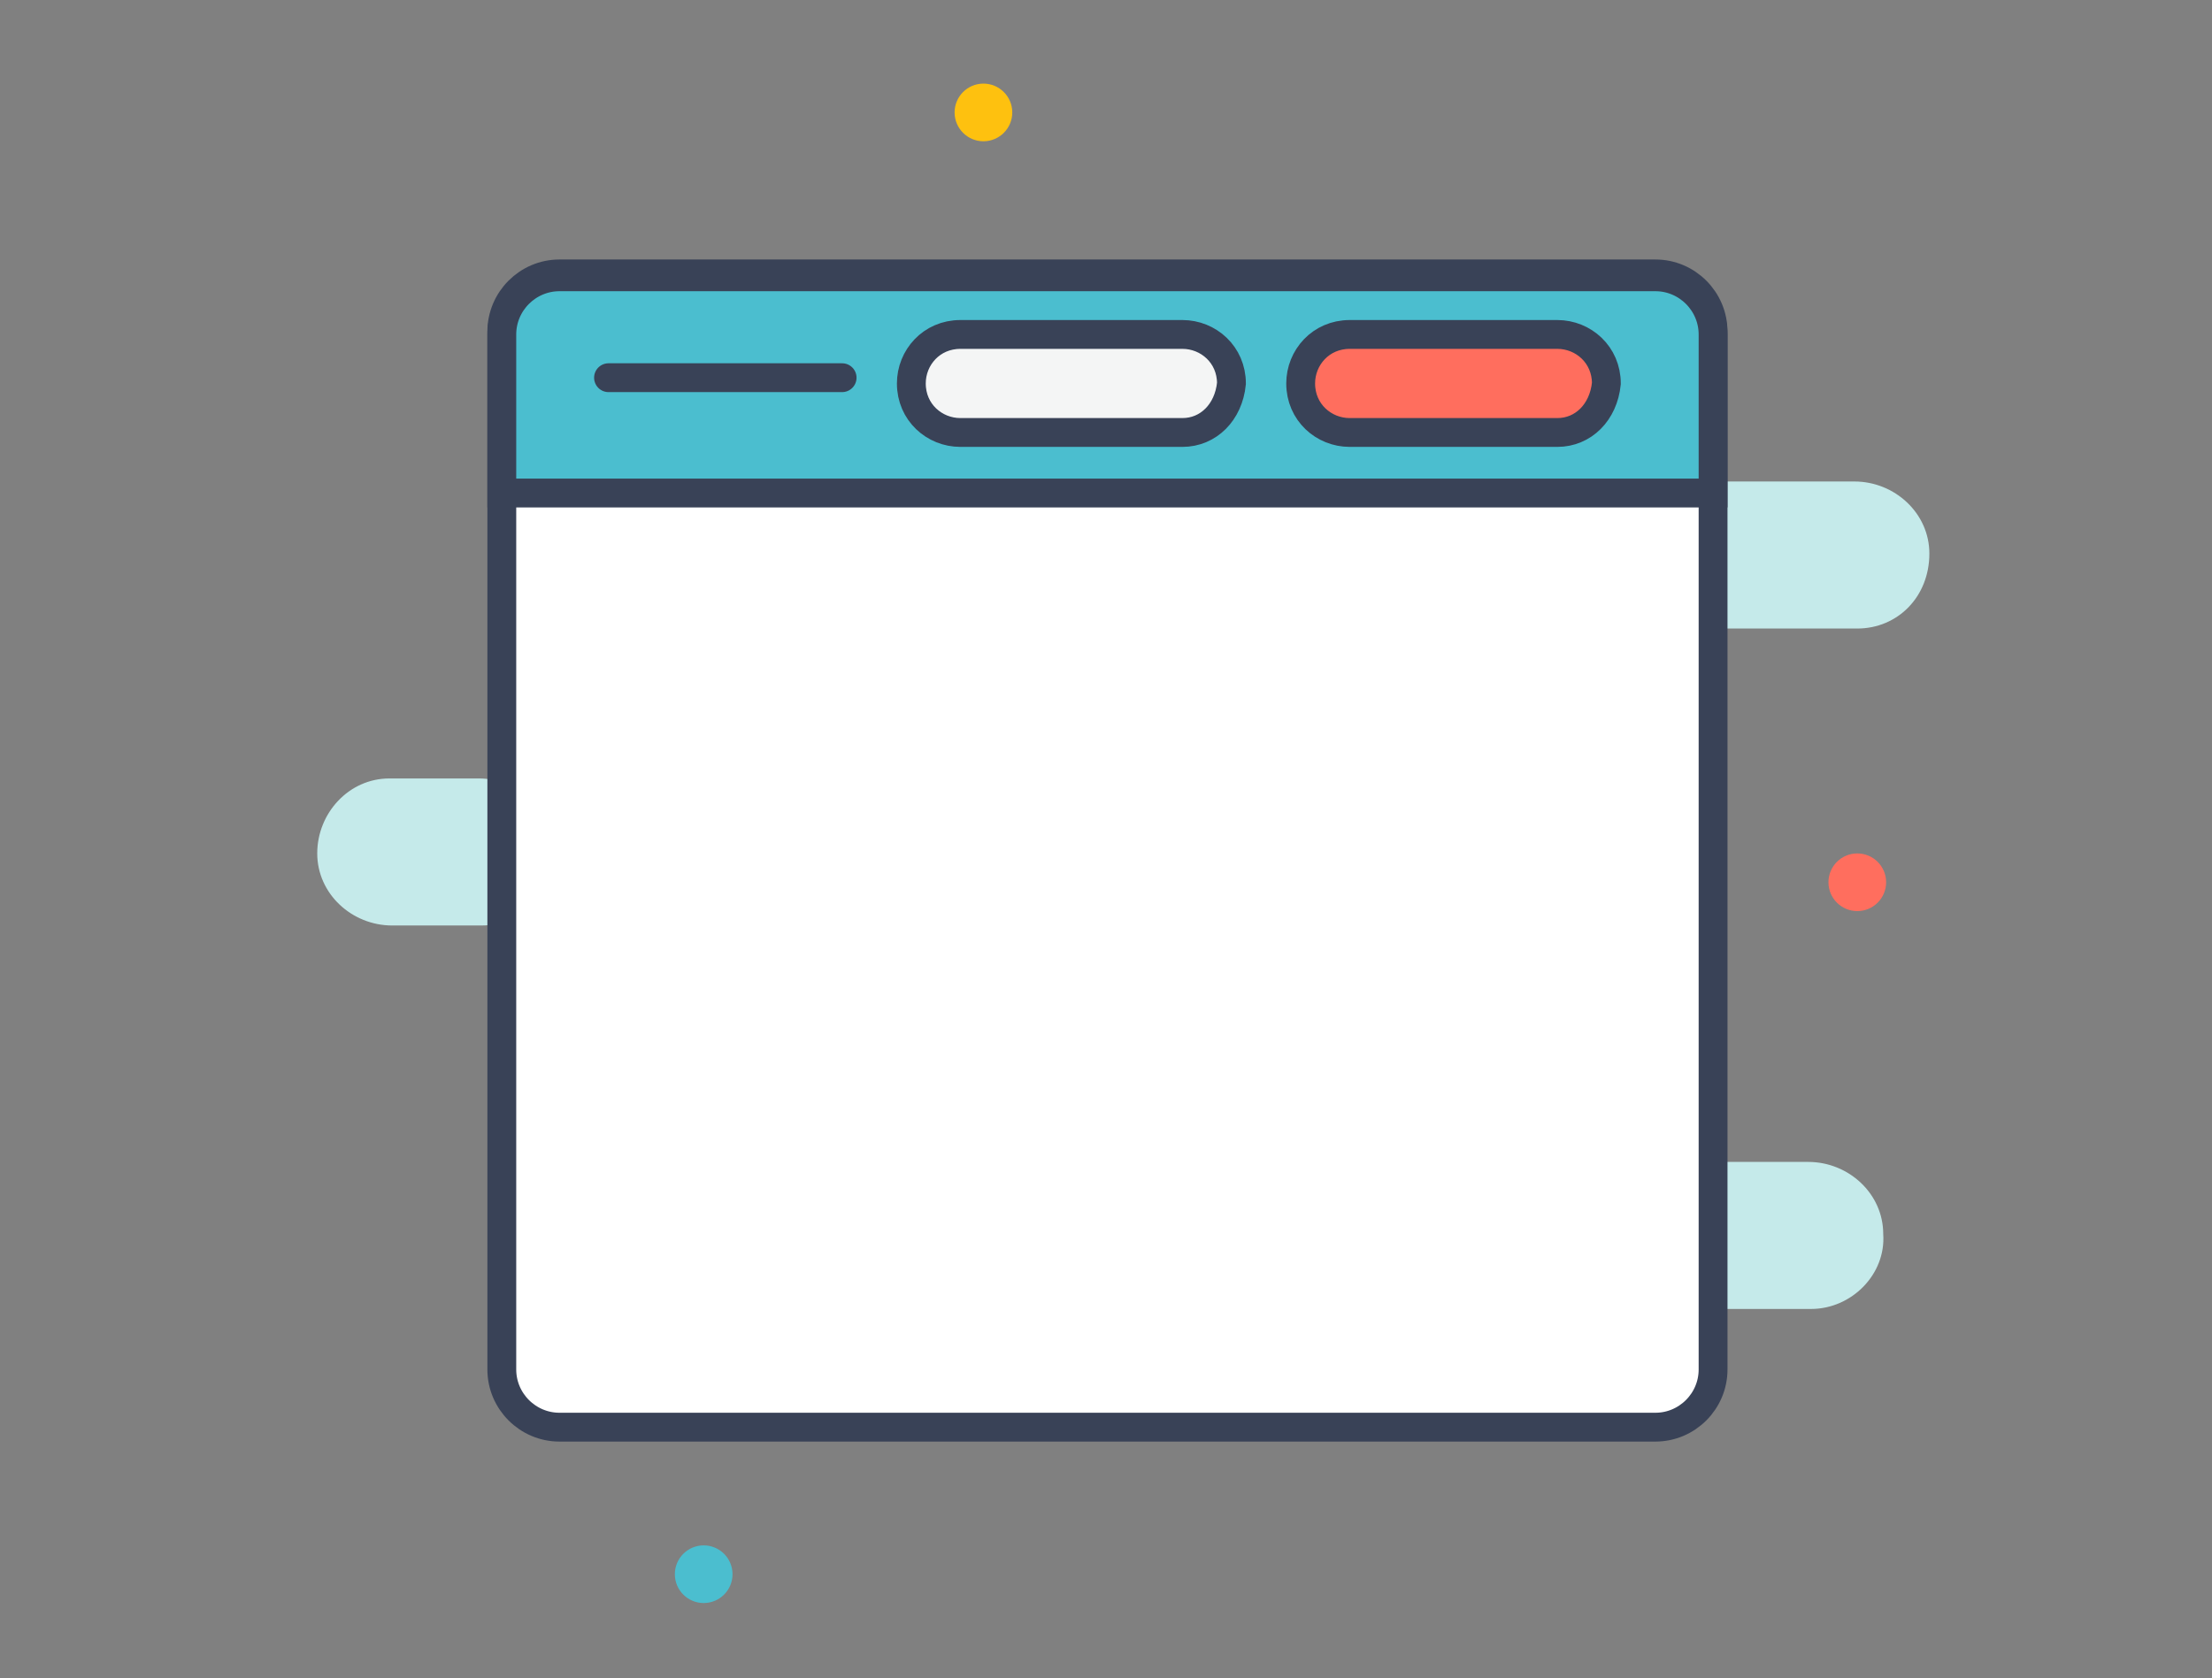
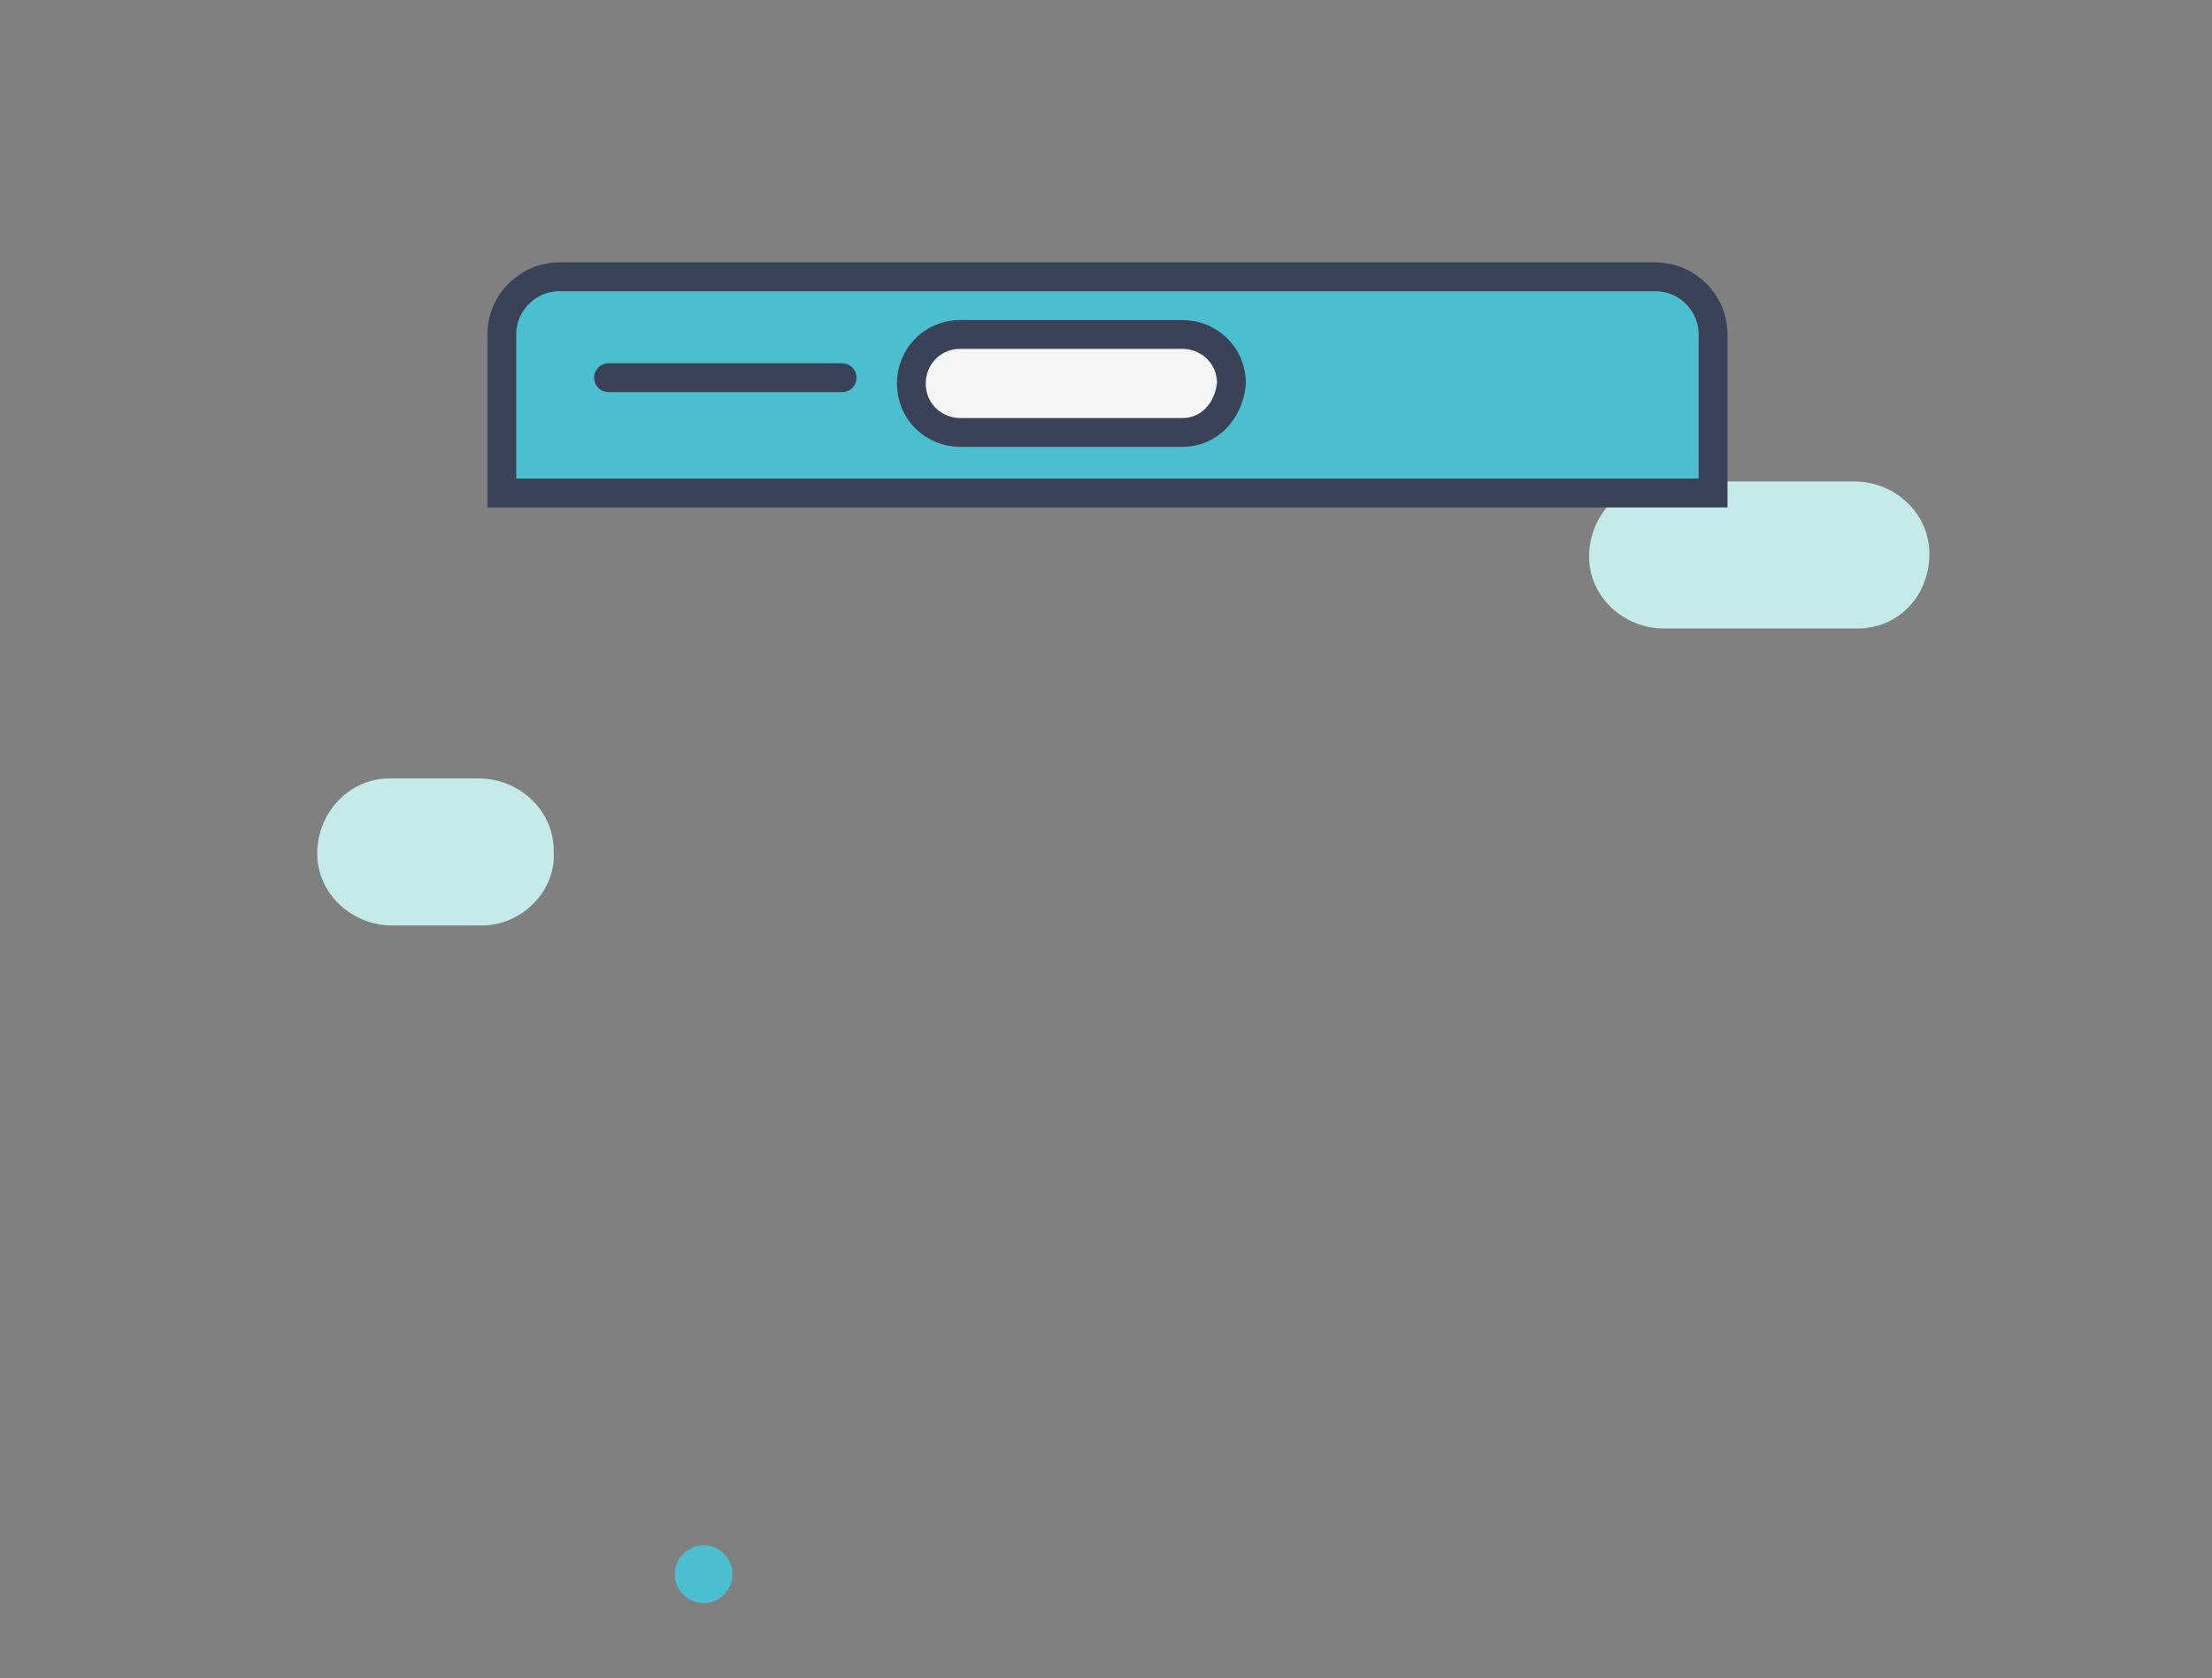
<svg xmlns="http://www.w3.org/2000/svg" id="Layer_1" x="0px" y="0px" viewBox="0 0 76.7 58.2" style="enable-background:new 0 0 76.7 58.2;" xml:space="preserve">
  <rect x="0" y="0" width="76.7" height="58.2" fill="#808080" stroke="none" />
  <style type="text/css"> .st0{fill:#C5EAEA;} .st1{fill:#4BBECF;} .st2{fill:#FF6E5E;} .st3{fill:#FEC10F;} .st4{fill:#FFFFFF;stroke:#394257;stroke-miterlimit:10;} .st5{fill:#4BBECF;stroke:#394257;stroke-miterlimit:10;} .st6{fill:#F4F5F5;stroke:#394257;stroke-miterlimit:10;} .st7{fill:#FF6E5E;stroke:#394257;stroke-miterlimit:10;} .st8{fill:#F4F5F5;stroke:#394257;stroke-linecap:round;stroke-miterlimit:10;} </style>
  <path class="st0" d="M64.4,21.8l-6.7,0c-1.4,0-2.6-1.1-2.6-2.5v0c0-1.4,1.1-2.6,2.5-2.6l6.7,0c1.4,0,2.6,1.1,2.6,2.5v0 C66.9,20.7,65.8,21.8,64.4,21.8z" />
-   <path class="st0" d="M62.8,45.4l-6.7,0c-1.4,0-2.6-1.1-2.6-2.5v0c0-1.4,1.1-2.6,2.5-2.6l6.7,0c1.4,0,2.6,1.1,2.6,2.5v0 C65.4,44.2,64.2,45.4,62.8,45.4z" />
  <path class="st0" d="M16.7,32.1l-3.1,0c-1.4,0-2.6-1.1-2.6-2.5v0c0-1.4,1.1-2.6,2.5-2.6l3.1,0c1.4,0,2.6,1.1,2.6,2.5v0 C19.3,30.9,18.1,32.1,16.7,32.1z" />
  <ellipse transform="matrix(1 -4.137707e-03 4.137707e-03 1 -0.226 0.101)" class="st1" cx="24.4" cy="54.6" rx="1" ry="1" />
-   <ellipse transform="matrix(1 -4.137707e-03 4.137707e-03 1 -0.126 0.267)" class="st2" cx="64.4" cy="30.6" rx="1" ry="1" />
-   <ellipse transform="matrix(1 -4.137707e-03 4.137707e-03 1 -1.597345e-02 0.141)" class="st3" cx="34.1" cy="3.9" rx="1" ry="1" />
-   <path class="st4" d="M57.4,49.5h-38c-1.1,0-2-0.9-2-2v-36c0-1.1,0.9-2,2-2h38c1.1,0,2,0.9,2,2v36C59.4,48.6,58.5,49.5,57.4,49.5z" />
  <path class="st5" d="M59.4,17.1h-42v-5.5c0-1.1,0.9-2,2-2h38c1.1,0,2,0.9,2,2V17.1z" />
  <g>
-     <path class="st6" d="M41,15h-7.7c-0.9,0-1.7-0.7-1.7-1.7v0c0-0.9,0.7-1.7,1.7-1.7H41c0.9,0,1.7,0.7,1.7,1.7v0 C42.6,14.3,41.9,15,41,15z" />
-     <path class="st7" d="M54,15h-7.2c-0.9,0-1.7-0.7-1.7-1.7v0c0-0.9,0.7-1.7,1.7-1.7H54c0.9,0,1.7,0.7,1.7,1.7v0 C55.6,14.3,54.9,15,54,15z" />
+     <path class="st6" d="M41,15h-7.7c-0.9,0-1.7-0.7-1.7-1.7c0-0.9,0.7-1.7,1.7-1.7H41c0.9,0,1.7,0.7,1.7,1.7v0 C42.6,14.3,41.9,15,41,15z" />
    <line class="st8" x1="21.1" y1="13.1" x2="29.2" y2="13.1" />
  </g>
</svg>